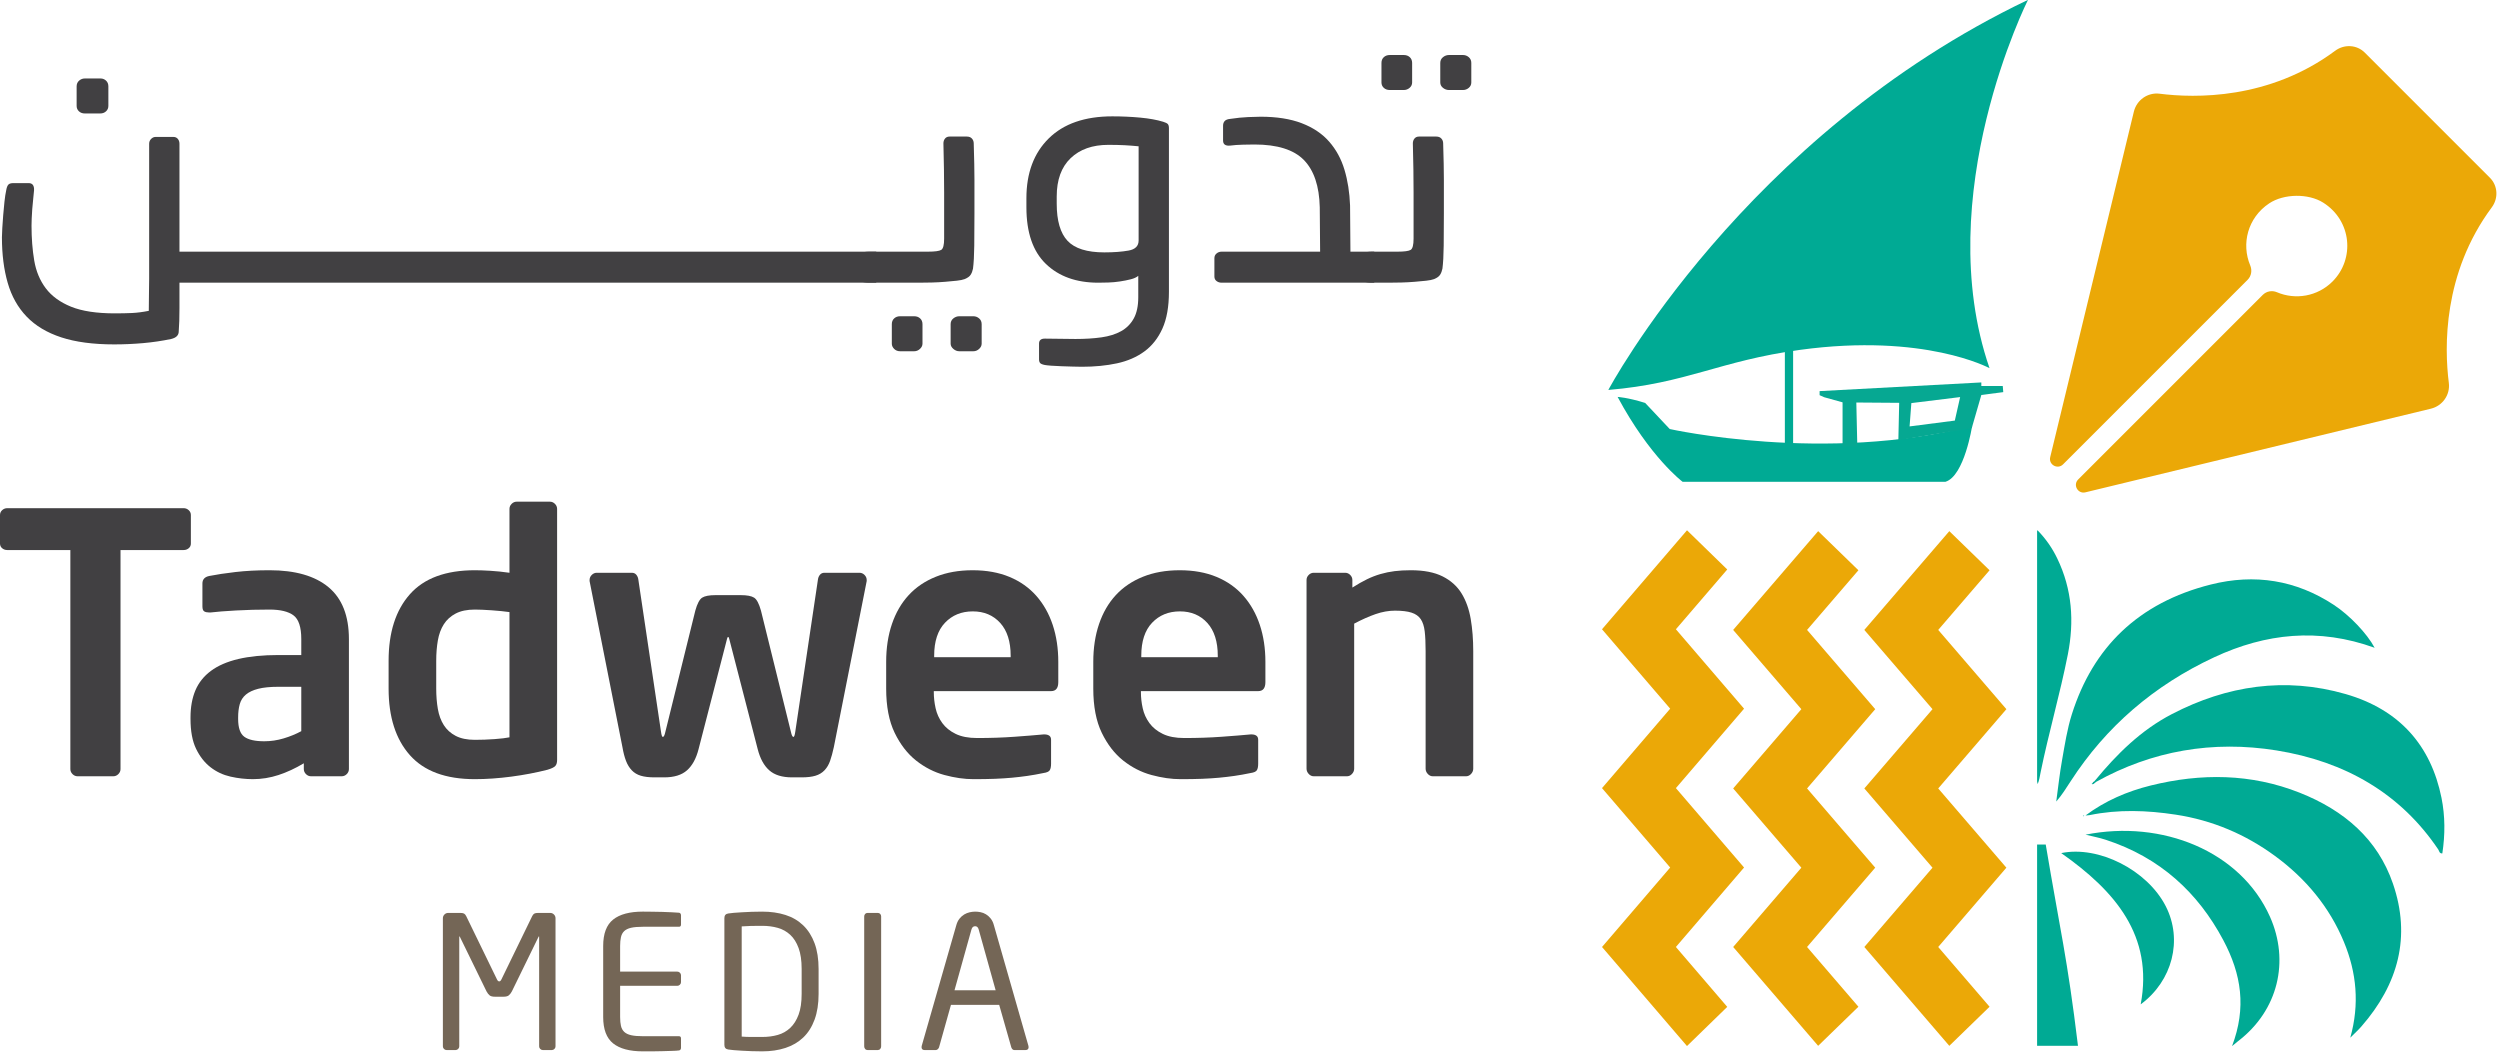
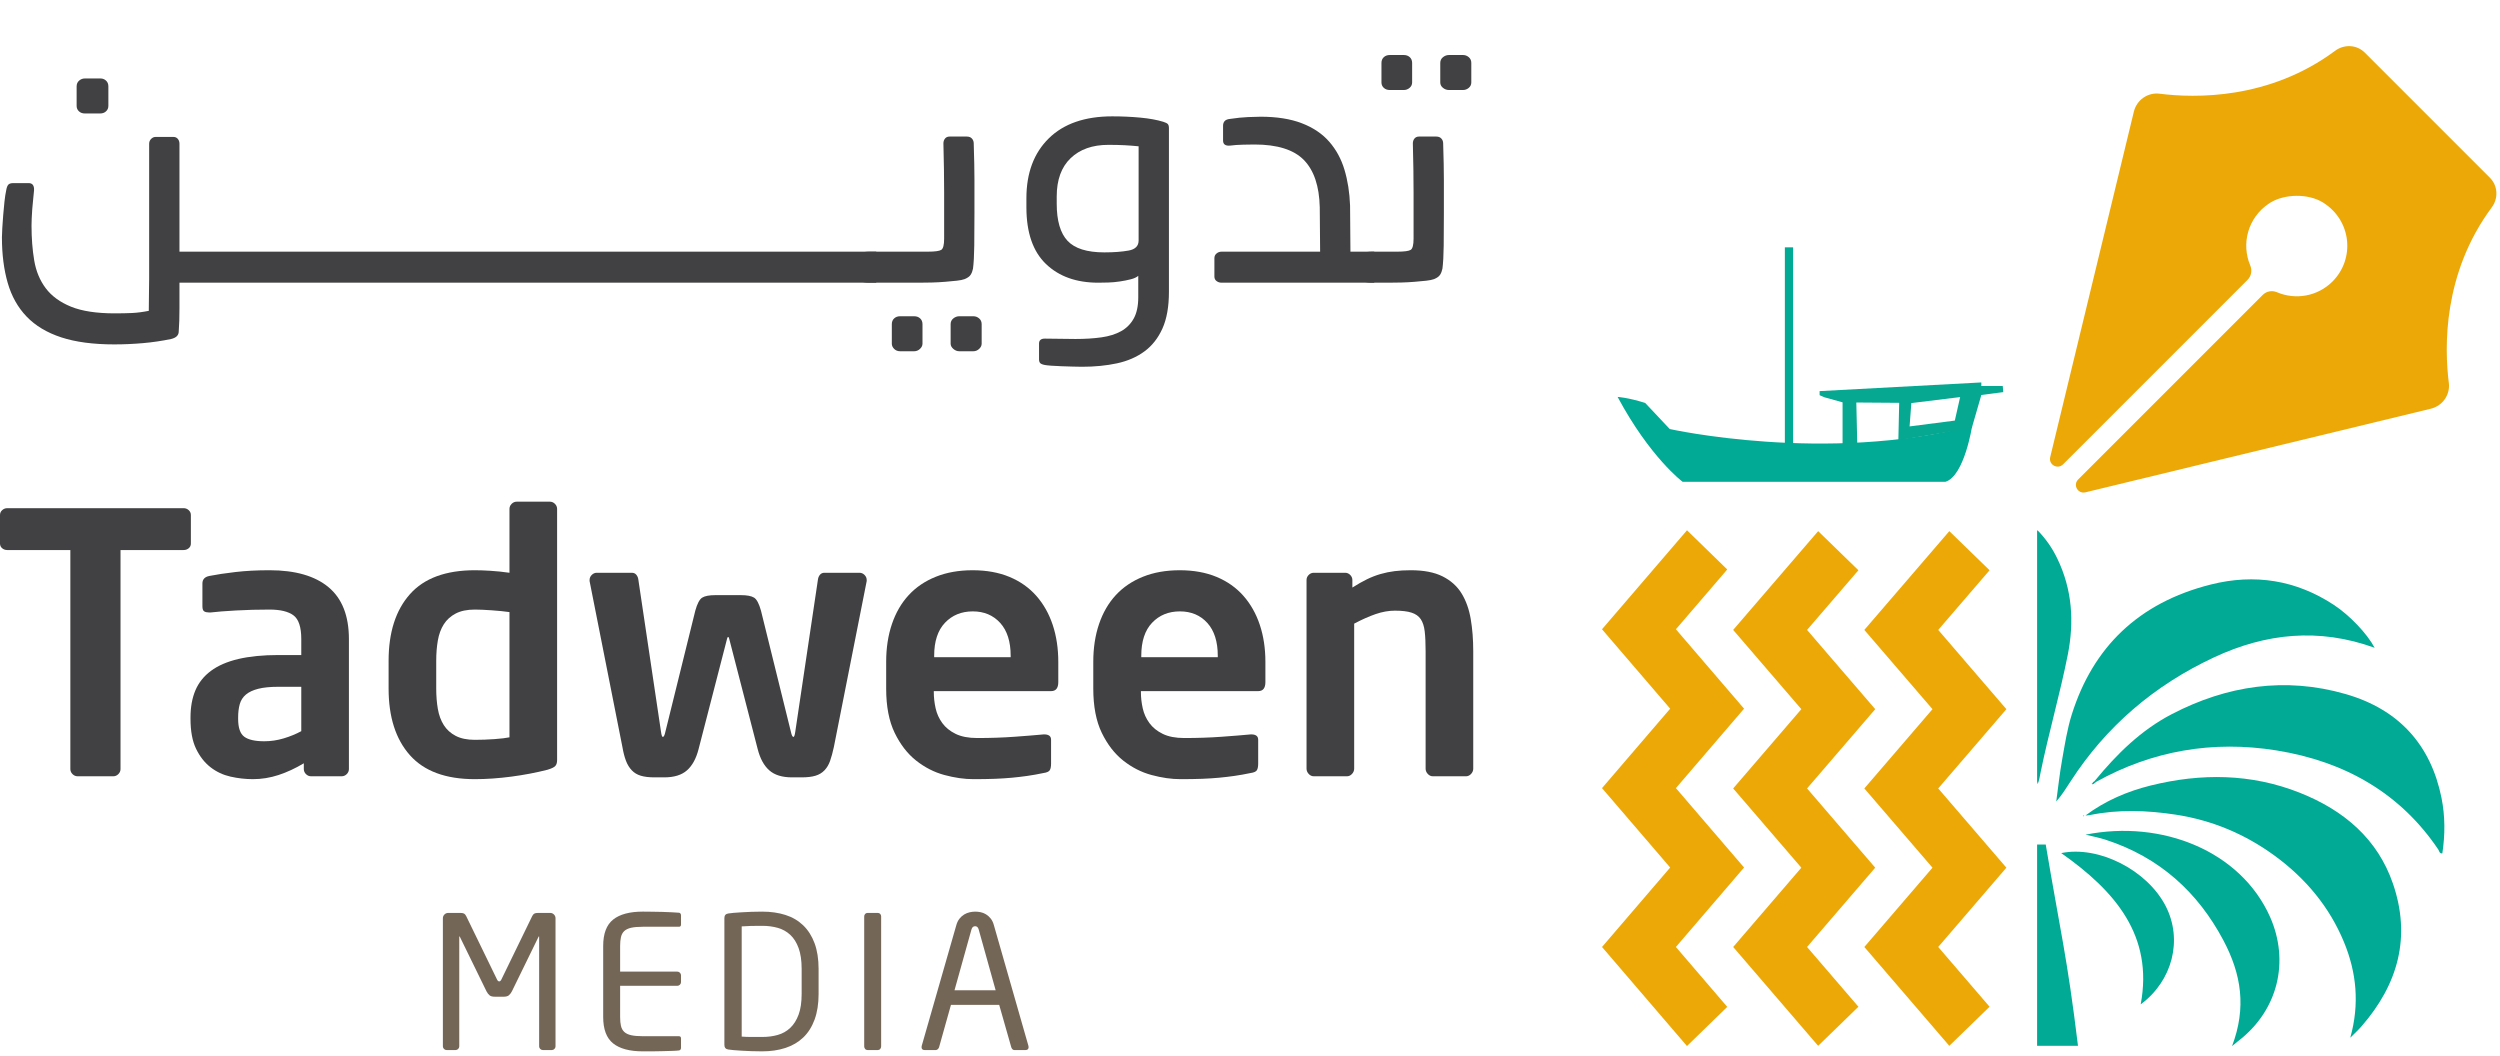
<svg xmlns="http://www.w3.org/2000/svg" width="100%" height="100%" viewBox="0 0 490 207" xml:space="preserve" style="fill-rule:evenodd;clip-rule:evenodd;stroke-linejoin:round;stroke-miterlimit:2;">
  <g transform="matrix(1,0,0,1,-176.297,-194.606)">
    <g transform="matrix(1,0,0,1,213.708,339.825)">
      <path d="M0,-38.684C0,-38.307 -0.141,-38 -0.424,-37.765C-0.707,-37.528 -1.037,-37.411 -1.414,-37.411L-13.79,-37.411L-13.79,5.517C-13.79,5.894 -13.931,6.224 -14.215,6.507C-14.498,6.79 -14.828,6.931 -15.205,6.931L-22.207,6.931C-22.584,6.931 -22.914,6.79 -23.197,6.507C-23.48,6.224 -23.621,5.894 -23.621,5.517L-23.621,-37.411L-35.997,-37.411C-36.375,-37.411 -36.704,-37.528 -36.987,-37.765C-37.27,-38 -37.411,-38.307 -37.411,-38.684L-37.411,-44.271C-37.411,-44.648 -37.27,-44.967 -36.987,-45.225C-36.704,-45.484 -36.375,-45.615 -35.997,-45.615L-1.414,-45.615C-1.037,-45.615 -0.707,-45.484 -0.424,-45.225C-0.141,-44.967 0,-44.648 0,-44.271L0,-38.684Z" style="fill:rgb(65,64,66);fill-rule:nonzero;" />
    </g>
    <g transform="matrix(1,0,0,1,235.348,324.477)">
      <path d="M0,4.74L-4.48,4.74C-6.094,4.74 -7.409,4.87 -8.428,5.129C-9.448,5.389 -10.254,5.764 -10.847,6.26C-11.439,6.756 -11.843,7.38 -12.056,8.134C-12.27,8.889 -12.376,9.761 -12.376,10.751L-12.376,11.034C-12.376,12.779 -11.973,13.946 -11.166,14.534C-10.36,15.124 -9.057,15.418 -7.255,15.418C-5.976,15.418 -4.707,15.231 -3.449,14.853C-2.193,14.476 -1.042,14.004 0,13.439L0,4.74ZM9.336,20.864C9.336,21.241 9.194,21.571 8.911,21.854C8.628,22.137 8.298,22.278 7.921,22.278L1.91,22.278C1.533,22.278 1.203,22.137 0.92,21.854C0.637,21.571 0.496,21.241 0.496,20.864L0.496,19.733C-1.156,20.723 -2.806,21.49 -4.454,22.031C-6.106,22.573 -7.779,22.844 -9.476,22.844C-10.938,22.844 -12.4,22.679 -13.861,22.35C-15.323,22.02 -16.631,21.407 -17.786,20.51C-18.941,19.615 -19.884,18.413 -20.614,16.904C-21.347,15.396 -21.711,13.439 -21.711,11.034L-21.711,10.751C-21.711,8.724 -21.393,6.956 -20.756,5.447C-20.12,3.939 -19.107,2.666 -17.716,1.627C-16.325,0.591 -14.533,-0.187 -12.34,-0.706C-10.148,-1.224 -7.52,-1.484 -4.454,-1.484L0,-1.484L0,-4.621C0,-6.949 -0.507,-8.494 -1.52,-9.255C-2.534,-10.014 -4.101,-10.395 -6.223,-10.395C-8.486,-10.395 -10.678,-10.336 -12.8,-10.218C-14.921,-10.1 -16.573,-9.971 -17.75,-9.83L-18.104,-9.83C-18.483,-9.83 -18.788,-9.9 -19.024,-10.041C-19.26,-10.183 -19.377,-10.511 -19.377,-11.026L-19.377,-15.511C-19.377,-16.305 -18.93,-16.795 -18.033,-16.981C-16.618,-17.263 -14.911,-17.519 -12.906,-17.753C-10.903,-17.987 -8.676,-18.104 -6.223,-18.104C-1.179,-18.104 2.676,-16.995 5.34,-14.78C8.003,-12.563 9.336,-9.168 9.336,-4.596L9.336,20.864Z" style="fill:rgb(65,64,66);fill-rule:nonzero;" />
    </g>
    <g transform="matrix(1,0,0,1,276.154,325.682)">
      <path d="M0,-11.107C-0.99,-11.247 -2.157,-11.364 -3.5,-11.459C-4.844,-11.552 -5.94,-11.6 -6.789,-11.6C-8.298,-11.6 -9.547,-11.341 -10.537,-10.827C-11.527,-10.309 -12.306,-9.606 -12.871,-8.715C-13.437,-7.825 -13.826,-6.77 -14.038,-5.551C-14.25,-4.331 -14.357,-2.995 -14.357,-1.542L-14.357,3.873C-14.357,5.327 -14.25,6.663 -14.038,7.881C-13.826,9.102 -13.437,10.157 -12.871,11.048C-12.306,11.938 -11.527,12.643 -10.537,13.158C-9.547,13.674 -8.298,13.931 -6.789,13.931C-5.516,13.931 -4.233,13.885 -2.934,13.791C-1.639,13.697 -0.66,13.579 0,13.438L0,-11.107ZM9.336,17.891C9.336,18.411 9.217,18.799 8.981,19.058C8.746,19.318 8.227,19.565 7.426,19.801C5.209,20.367 2.853,20.815 0.354,21.145C-2.146,21.474 -4.526,21.639 -6.789,21.639C-12.494,21.639 -16.737,20.072 -19.518,16.937C-22.301,13.801 -23.691,9.452 -23.691,3.888L-23.691,-1.557C-23.691,-7.12 -22.301,-11.469 -19.518,-14.606C-16.737,-17.74 -12.494,-19.309 -6.789,-19.309C-5.94,-19.309 -4.927,-19.273 -3.749,-19.202C-2.57,-19.131 -1.32,-19.002 0,-18.813L0,-31.331C0,-31.707 0.141,-32.038 0.424,-32.321C0.707,-32.604 1.037,-32.746 1.414,-32.746L7.921,-32.746C8.298,-32.746 8.628,-32.604 8.911,-32.321C9.194,-32.038 9.336,-31.707 9.336,-31.331L9.336,17.891Z" style="fill:rgb(65,64,66);fill-rule:nonzero;" />
    </g>
    <g transform="matrix(1,0,0,1,346.169,345.343)">
      <path d="M0,-36.848L-6.436,-4.316C-6.673,-3.23 -6.92,-2.323 -7.178,-1.593C-7.438,-0.861 -7.804,-0.249 -8.274,0.246C-8.747,0.741 -9.336,1.094 -10.043,1.307C-10.75,1.519 -11.646,1.626 -12.73,1.626L-14.64,1.626C-16.573,1.626 -18.058,1.166 -19.095,0.246C-20.133,-0.673 -20.887,-2.053 -21.358,-3.891L-26.945,-25.532C-26.992,-25.767 -27.063,-25.885 -27.157,-25.885C-27.252,-25.885 -27.322,-25.767 -27.37,-25.532L-32.957,-3.891C-33.428,-2.053 -34.182,-0.673 -35.22,0.246C-36.257,1.166 -37.742,1.626 -39.675,1.626L-41.584,1.626C-42.669,1.626 -43.565,1.519 -44.272,1.307C-44.979,1.094 -45.569,0.741 -46.039,0.246C-46.512,-0.249 -46.888,-0.861 -47.171,-1.593C-47.454,-2.323 -47.691,-3.23 -47.878,-4.316L-54.314,-36.848L-54.314,-37.06C-54.314,-37.437 -54.172,-37.767 -53.889,-38.05C-53.607,-38.332 -53.278,-38.474 -52.899,-38.474L-46.039,-38.474C-45.662,-38.474 -45.368,-38.344 -45.155,-38.085C-44.944,-37.825 -44.814,-37.531 -44.767,-37.201L-40.311,-7.286C-40.218,-6.626 -40.099,-6.296 -39.958,-6.296C-39.769,-6.296 -39.604,-6.626 -39.462,-7.286L-33.592,-31.048C-33.215,-32.415 -32.768,-33.264 -32.25,-33.594C-31.731,-33.924 -30.859,-34.09 -29.632,-34.09L-24.682,-34.09C-23.457,-34.09 -22.584,-33.924 -22.065,-33.594C-21.547,-33.264 -21.1,-32.415 -20.721,-31.048L-14.851,-7.286C-14.71,-6.626 -14.545,-6.296 -14.357,-6.296C-14.215,-6.296 -14.098,-6.626 -14.003,-7.286L-9.547,-37.201C-9.501,-37.531 -9.371,-37.825 -9.158,-38.085C-8.947,-38.344 -8.653,-38.474 -8.274,-38.474L-1.414,-38.474C-1.037,-38.474 -0.707,-38.332 -0.424,-38.05C-0.141,-37.767 0,-37.437 0,-37.06L0,-36.848Z" style="fill:rgb(65,64,66);fill-rule:nonzero;" />
    </g>
    <g transform="matrix(1,0,0,1,374.387,330.561)">
      <path d="M0,-7.426C0,-10.207 -0.684,-12.352 -2.051,-13.862C-3.42,-15.37 -5.21,-16.124 -7.426,-16.124C-9.643,-16.124 -11.457,-15.382 -12.871,-13.897C-14.286,-12.412 -14.993,-10.255 -14.993,-7.426L-14.993,-7.143L0,-7.143L0,-7.426ZM9.334,-2.263C9.334,-1.085 8.864,-0.495 7.925,-0.495L-15.064,-0.495L-15.064,-0.283C-15.064,0.755 -14.947,1.804 -14.71,2.864C-14.475,3.925 -14.038,4.892 -13.403,5.764C-12.766,6.637 -11.894,7.344 -10.786,7.885C-9.678,8.428 -8.274,8.698 -6.577,8.698C-3.986,8.698 -1.546,8.617 0.743,8.451C3.029,8.287 4.926,8.132 6.436,7.991L6.647,7.991C7.024,7.991 7.33,8.074 7.567,8.239C7.803,8.405 7.92,8.675 7.92,9.052L7.92,13.719C7.92,14.285 7.837,14.709 7.673,14.992C7.507,15.275 7.094,15.465 6.436,15.558C5.304,15.795 4.243,15.982 3.253,16.124C2.263,16.266 1.26,16.382 0.247,16.478C-0.767,16.572 -1.874,16.642 -3.077,16.691C-4.279,16.737 -5.683,16.761 -7.284,16.761C-9.077,16.761 -10.974,16.489 -12.978,15.948C-14.983,15.406 -16.833,14.462 -18.53,13.119C-20.227,11.775 -21.63,9.961 -22.737,7.674C-23.845,5.387 -24.4,2.5 -24.4,-0.99L-24.4,-6.223C-24.4,-8.957 -24.024,-11.433 -23.269,-13.649C-22.518,-15.865 -21.423,-17.752 -19.989,-19.307C-18.554,-20.863 -16.778,-22.066 -14.66,-22.914C-12.544,-23.763 -10.145,-24.187 -7.461,-24.187C-4.733,-24.187 -2.321,-23.75 -0.228,-22.879C1.865,-22.006 3.617,-20.767 5.03,-19.166C6.441,-17.562 7.511,-15.665 8.241,-13.473C8.97,-11.28 9.334,-8.863 9.334,-6.223L9.334,-2.263Z" style="fill:rgb(65,64,66);fill-rule:nonzero;" />
    </g>
    <g transform="matrix(1,0,0,1,414.981,330.561)">
      <path d="M0,-7.426C0,-10.207 -0.684,-12.352 -2.051,-13.862C-3.42,-15.37 -5.21,-16.124 -7.426,-16.124C-9.643,-16.124 -11.457,-15.382 -12.871,-13.897C-14.286,-12.412 -14.993,-10.255 -14.993,-7.426L-14.993,-7.143L0,-7.143L0,-7.426ZM9.334,-2.263C9.334,-1.085 8.864,-0.495 7.925,-0.495L-15.064,-0.495L-15.064,-0.283C-15.064,0.755 -14.947,1.804 -14.71,2.864C-14.475,3.925 -14.038,4.892 -13.403,5.764C-12.766,6.637 -11.894,7.344 -10.786,7.885C-9.678,8.428 -8.274,8.698 -6.577,8.698C-3.986,8.698 -1.546,8.617 0.743,8.451C3.029,8.287 4.926,8.132 6.436,7.991L6.647,7.991C7.024,7.991 7.33,8.074 7.567,8.239C7.803,8.405 7.92,8.675 7.92,9.052L7.92,13.719C7.92,14.285 7.837,14.709 7.673,14.992C7.507,15.275 7.094,15.465 6.436,15.558C5.304,15.795 4.243,15.982 3.253,16.124C2.263,16.266 1.26,16.382 0.247,16.478C-0.767,16.572 -1.874,16.642 -3.077,16.691C-4.279,16.737 -5.683,16.761 -7.284,16.761C-9.077,16.761 -10.974,16.489 -12.978,15.948C-14.983,15.406 -16.833,14.462 -18.53,13.119C-20.227,11.775 -21.63,9.961 -22.737,7.674C-23.845,5.387 -24.4,2.5 -24.4,-0.99L-24.4,-6.223C-24.4,-8.957 -24.024,-11.433 -23.269,-13.649C-22.518,-15.865 -21.423,-17.752 -19.989,-19.307C-18.554,-20.863 -16.778,-22.066 -14.66,-22.914C-12.544,-23.763 -10.145,-24.187 -7.461,-24.187C-4.733,-24.187 -2.321,-23.75 -0.228,-22.879C1.865,-22.006 3.617,-20.767 5.03,-19.166C6.441,-17.562 7.511,-15.665 8.241,-13.473C8.97,-11.28 9.334,-8.863 9.334,-6.223L9.334,-2.263Z" style="fill:rgb(65,64,66);fill-rule:nonzero;" />
    </g>
    <g transform="matrix(1,0,0,1,465.052,307.859)">
      <path d="M0,37.411C0,37.789 -0.141,38.131 -0.424,38.437C-0.707,38.744 -1.037,38.897 -1.414,38.897L-7.92,38.897C-8.298,38.897 -8.627,38.744 -8.91,38.437C-9.193,38.131 -9.334,37.789 -9.334,37.411L-9.334,14.357C-9.334,12.8 -9.394,11.517 -9.511,10.501C-9.63,9.488 -9.89,8.687 -10.29,8.097C-10.69,7.508 -11.291,7.084 -12.093,6.824C-12.896,6.566 -13.979,6.436 -15.346,6.436C-16.573,6.436 -17.833,6.66 -19.13,7.107C-20.427,7.556 -21.83,8.18 -23.337,8.981L-23.337,37.411C-23.337,37.789 -23.478,38.131 -23.761,38.437C-24.044,38.744 -24.375,38.897 -24.753,38.897L-31.258,38.897C-31.637,38.897 -31.965,38.744 -32.248,38.437C-32.531,38.131 -32.673,37.789 -32.673,37.411L-32.673,0.424C-32.673,0.047 -32.531,-0.283 -32.248,-0.566C-31.965,-0.849 -31.637,-0.99 -31.258,-0.99L-25.105,-0.99C-24.728,-0.99 -24.398,-0.849 -24.115,-0.566C-23.833,-0.283 -23.691,0.047 -23.691,0.424L-23.691,1.91C-22.654,1.25 -21.7,0.707 -20.827,0.283C-19.955,-0.141 -19.071,-0.483 -18.174,-0.743C-17.28,-1.002 -16.36,-1.19 -15.417,-1.309C-14.474,-1.426 -13.413,-1.486 -12.234,-1.486C-9.689,-1.486 -7.614,-1.084 -6.011,-0.283C-4.409,0.52 -3.171,1.627 -2.297,3.041C-1.426,4.456 -0.824,6.13 -0.494,8.063C-0.166,9.996 0,12.093 0,14.357L0,37.411Z" style="fill:rgb(65,64,66);fill-rule:nonzero;" />
    </g>
    <g transform="matrix(1,0,0,1,191.316,260.552)">
      <path d="M0,-49.01C0,-49.481 0.162,-49.859 0.488,-50.142C0.815,-50.424 1.188,-50.566 1.608,-50.566L4.685,-50.566C5.103,-50.566 5.464,-50.424 5.767,-50.142C6.07,-49.859 6.222,-49.481 6.222,-49.01L6.222,-45.191C6.222,-44.767 6.07,-44.413 5.767,-44.13C5.464,-43.847 5.08,-43.706 4.615,-43.706L1.608,-43.706C1.141,-43.706 0.756,-43.847 0.453,-44.13C0.15,-44.413 0,-44.767 0,-45.191L0,-49.01ZM-9.407,-30.057C-8.653,-30.057 -8.299,-29.585 -8.346,-28.642C-8.393,-28.076 -8.451,-27.476 -8.522,-26.839C-8.593,-26.203 -8.653,-25.566 -8.7,-24.929C-8.746,-24.293 -8.782,-23.691 -8.805,-23.126C-8.829,-22.56 -8.84,-22.088 -8.84,-21.711C-8.84,-19.26 -8.664,-16.984 -8.311,-14.887C-7.957,-12.788 -7.203,-10.973 -6.047,-9.441C-4.892,-7.91 -3.243,-6.707 -1.097,-5.834C1.048,-4.963 3.912,-4.526 7.496,-4.526C8.721,-4.526 9.84,-4.551 10.855,-4.596C11.868,-4.644 12.964,-4.786 14.144,-5.021C14.144,-6.294 14.154,-7.438 14.18,-8.451C14.203,-9.466 14.215,-10.42 14.215,-11.315L14.215,-37.765C14.215,-38.142 14.344,-38.46 14.603,-38.72C14.861,-38.979 15.156,-39.109 15.487,-39.109L18.952,-39.109C19.329,-39.109 19.624,-38.979 19.837,-38.72C20.049,-38.46 20.156,-38.142 20.156,-37.765L20.156,-16.619L156.728,-16.619L156.728,-10.537L20.156,-10.537L20.156,-5.552C20.156,-4.679 20.143,-3.843 20.12,-3.041C20.095,-2.239 20.06,-1.556 20.013,-0.99C20.013,-0.237 19.519,0.258 18.528,0.495C16.737,0.872 14.897,1.142 13.012,1.308C11.126,1.473 9.24,1.556 7.354,1.556C3.253,1.556 -0.201,1.096 -3.007,0.177C-5.812,-0.743 -8.074,-2.099 -9.796,-3.889C-11.517,-5.682 -12.755,-7.885 -13.508,-10.502C-14.264,-13.119 -14.641,-16.1 -14.641,-19.448C-14.641,-19.873 -14.617,-20.474 -14.569,-21.252C-14.523,-22.03 -14.463,-22.866 -14.392,-23.763C-14.322,-24.657 -14.24,-25.541 -14.144,-26.415C-14.051,-27.286 -13.933,-28.052 -13.791,-28.712C-13.697,-29.231 -13.556,-29.585 -13.367,-29.773C-13.179,-29.962 -12.849,-30.057 -12.376,-30.057L-9.407,-30.057Z" style="fill:rgb(65,64,66);fill-rule:nonzero;" />
    </g>
    <g transform="matrix(1,0,0,1,362.621,226.676)">
      <path d="M0,31.471C0,30.999 0.177,30.622 0.53,30.34C0.884,30.057 1.273,29.915 1.698,29.915L4.455,29.915C4.88,29.915 5.257,30.057 5.587,30.34C5.916,30.622 6.082,30.999 6.082,31.471L6.082,35.29C6.082,35.666 5.916,36.008 5.587,36.315C5.257,36.622 4.88,36.775 4.455,36.775L1.698,36.775C1.273,36.775 0.884,36.622 0.53,36.315C0.177,36.008 0,35.666 0,35.29L0,31.471ZM-11.527,31.471C-11.527,30.999 -11.375,30.622 -11.067,30.34C-10.762,30.057 -10.373,29.915 -9.901,29.915L-7.143,29.915C-6.672,29.915 -6.283,30.057 -5.976,30.34C-5.669,30.622 -5.516,30.999 -5.516,31.471L-5.516,35.29C-5.516,35.666 -5.682,36.008 -6.011,36.315C-6.342,36.622 -6.719,36.775 -7.143,36.775L-9.901,36.775C-10.373,36.775 -10.762,36.622 -11.067,36.315C-11.375,36.008 -11.527,35.666 -11.527,35.29L-11.527,31.471ZM-15.912,23.338C-16.573,23.338 -17.137,23.256 -17.61,23.091C-18.081,22.926 -18.317,22.679 -18.317,22.348L-18.317,18.176C-18.317,17.892 -18.081,17.67 -17.61,17.503C-17.137,17.338 -16.573,17.256 -15.912,17.256L-4.455,17.256C-3.089,17.256 -2.216,17.139 -1.838,16.903C-1.461,16.667 -1.273,15.937 -1.273,14.71L-1.273,5.658C-1.273,4.197 -1.285,2.688 -1.309,1.131C-1.332,-0.425 -1.368,-2.122 -1.414,-3.961C-1.414,-4.337 -1.309,-4.656 -1.096,-4.915C-0.884,-5.174 -0.59,-5.304 -0.212,-5.304L3.182,-5.304C3.606,-5.304 3.937,-5.174 4.173,-4.915C4.407,-4.656 4.527,-4.337 4.527,-3.961C4.572,-2.357 4.609,-1.014 4.632,0.071C4.656,1.156 4.667,2.181 4.667,3.147L4.667,9.759C4.667,12.023 4.656,14.121 4.632,16.054C4.609,17.988 4.527,19.496 4.385,20.579C4.29,21.051 4.138,21.453 3.925,21.782C3.713,22.112 3.324,22.395 2.759,22.631C2.38,22.772 1.862,22.878 1.202,22.949C0.541,23.02 -0.212,23.091 -1.061,23.161C-1.909,23.232 -2.782,23.279 -3.677,23.303C-4.573,23.327 -5.422,23.338 -6.223,23.338L-15.912,23.338Z" style="fill:rgb(65,64,66);fill-rule:nonzero;" />
    </g>
    <g transform="matrix(1,0,0,1,399.467,260.622)">
      <path d="M0,-37.341C-0.944,-37.435 -1.863,-37.506 -2.758,-37.553C-3.653,-37.6 -4.714,-37.624 -5.94,-37.624C-9.052,-37.624 -11.517,-36.751 -13.331,-35.007C-15.147,-33.262 -16.053,-30.764 -16.053,-27.511L-16.053,-26.097C-16.053,-22.748 -15.346,-20.321 -13.931,-18.812C-12.517,-17.303 -10.113,-16.549 -6.719,-16.549C-4.879,-16.549 -3.3,-16.666 -1.98,-16.903C-0.66,-17.138 0,-17.798 0,-18.883L0,-37.341ZM-19.519,1.331C-19.519,0.68 -19.142,0.353 -18.388,0.353C-17.587,0.353 -16.573,0.364 -15.346,0.389C-14.121,0.412 -13.13,0.424 -12.376,0.424C-10.491,0.424 -8.793,0.317 -7.284,0.104C-5.775,-0.11 -4.49,-0.513 -3.43,-1.105C-2.369,-1.699 -1.544,-2.528 -0.954,-3.595C-0.365,-4.663 -0.07,-6.049 -0.07,-7.755L-0.07,-11.952C-0.401,-11.669 -0.883,-11.445 -1.52,-11.28C-2.157,-11.114 -2.864,-10.973 -3.642,-10.856C-4.419,-10.737 -5.187,-10.667 -5.94,-10.644C-6.695,-10.619 -7.354,-10.608 -7.92,-10.608C-12.211,-10.608 -15.629,-11.834 -18.175,-14.286C-20.72,-16.737 -21.994,-20.439 -21.994,-25.39L-21.994,-27.158C-21.994,-32.108 -20.533,-36.021 -17.609,-38.897C-14.686,-41.772 -10.537,-43.211 -5.163,-43.211C-3.277,-43.211 -1.45,-43.128 0.318,-42.964C2.086,-42.798 3.583,-42.527 4.81,-42.15C5.281,-42.009 5.587,-41.855 5.729,-41.69C5.871,-41.525 5.941,-41.254 5.941,-40.877L5.941,-8.84C5.941,-5.918 5.517,-3.513 4.668,-1.627C3.819,0.259 2.64,1.756 1.132,2.864C-0.377,3.972 -2.169,4.749 -4.243,5.198C-6.318,5.645 -8.604,5.87 -11.103,5.87C-11.575,5.87 -12.176,5.858 -12.906,5.835C-13.638,5.811 -14.368,5.788 -15.099,5.766C-15.83,5.742 -16.502,5.706 -17.114,5.661C-17.727,5.614 -18.151,5.567 -18.388,5.521C-18.858,5.428 -19.165,5.299 -19.306,5.137C-19.448,4.973 -19.519,4.729 -19.519,4.403L-19.519,1.331Z" style="fill:rgb(65,64,66);fill-rule:nonzero;" />
    </g>
    <g transform="matrix(1,0,0,1,414.319,222.291)">
      <path d="M0,22.914C0,22.537 0.142,22.231 0.425,21.995C0.707,21.759 1.037,21.641 1.414,21.641L20.722,21.641L20.651,12.942C20.556,8.794 19.519,5.705 17.54,3.677C15.559,1.651 12.329,0.637 7.851,0.637C7.331,0.637 6.589,0.649 5.623,0.672C4.656,0.696 3.819,0.755 3.112,0.849C2.169,0.944 1.698,0.613 1.698,-0.141L1.698,-3.041C1.698,-3.418 1.803,-3.724 2.016,-3.96C2.228,-4.196 2.592,-4.337 3.112,-4.385C4.337,-4.573 5.504,-4.691 6.613,-4.738C7.721,-4.785 8.534,-4.809 9.053,-4.809C12.21,-4.809 14.898,-4.385 17.115,-3.536C19.331,-2.687 21.122,-1.485 22.49,0.071C23.857,1.627 24.859,3.466 25.495,5.587C26.132,7.709 26.497,10.042 26.591,12.588L26.662,21.641L31.331,21.641L31.331,27.723L1.414,27.723C1.037,27.723 0.707,27.616 0.425,27.404C0.142,27.192 0,26.898 0,26.52L0,22.914Z" style="fill:rgb(65,64,66);fill-rule:nonzero;" />
    </g>
    <g transform="matrix(1,0,0,1,458.59,248.458)">
      <path d="M0,-41.513C0,-41.984 0.178,-42.361 0.531,-42.645C0.885,-42.927 1.274,-43.069 1.698,-43.069L4.456,-43.069C4.88,-43.069 5.257,-42.927 5.587,-42.645C5.918,-42.361 6.083,-41.984 6.083,-41.513L6.083,-37.694C6.083,-37.27 5.918,-36.916 5.587,-36.633C5.257,-36.351 4.88,-36.209 4.456,-36.209L1.698,-36.209C1.274,-36.209 0.885,-36.351 0.531,-36.633C0.178,-36.916 0,-37.27 0,-37.694L0,-41.513ZM-11.526,-41.513C-11.526,-41.984 -11.374,-42.361 -11.067,-42.645C-10.761,-42.927 -10.372,-43.069 -9.901,-43.069L-7.142,-43.069C-6.672,-43.069 -6.283,-42.927 -5.975,-42.645C-5.669,-42.361 -5.515,-41.984 -5.515,-41.513L-5.515,-37.694C-5.515,-37.27 -5.681,-36.916 -6.011,-36.633C-6.341,-36.351 -6.719,-36.209 -7.142,-36.209L-9.901,-36.209C-10.372,-36.209 -10.761,-36.351 -11.067,-36.633C-11.374,-36.916 -11.526,-37.27 -11.526,-37.694L-11.526,-41.513ZM-15.77,-3.606C-15.77,-3.889 -15.533,-4.112 -15.063,-4.278C-14.592,-4.443 -14.025,-4.525 -13.366,-4.525L-8.415,-4.525C-7.049,-4.525 -6.176,-4.642 -5.798,-4.879C-5.421,-5.114 -5.233,-5.845 -5.233,-7.072L-5.233,-16.124C-5.233,-17.585 -5.246,-19.094 -5.268,-20.65C-5.292,-22.206 -5.328,-23.903 -5.374,-25.742C-5.374,-26.119 -5.268,-26.437 -5.056,-26.697C-4.843,-26.955 -4.55,-27.086 -4.172,-27.086L-0.778,-27.086C-0.354,-27.086 -0.023,-26.955 0.213,-26.697C0.448,-26.437 0.567,-26.119 0.567,-25.742C0.613,-24.139 0.649,-22.795 0.672,-21.711C0.695,-20.626 0.707,-19.601 0.707,-18.634L0.707,-12.022C0.707,-9.759 0.695,-7.661 0.672,-5.728C0.649,-3.794 0.567,-2.285 0.425,-1.202C0.33,-0.73 0.178,-0.329 -0.035,-0C-0.246,0.331 -0.636,0.614 -1.201,0.849C-1.579,0.991 -2.098,1.096 -2.758,1.168C-3.419,1.238 -4.172,1.309 -5.021,1.38C-5.869,1.45 -6.742,1.498 -7.637,1.521C-8.533,1.546 -9.382,1.556 -10.183,1.556L-13.366,1.556C-14.025,1.556 -14.592,1.474 -15.063,1.309C-15.533,1.144 -15.77,0.897 -15.77,0.566L-15.77,-3.606Z" style="fill:rgb(65,64,66);fill-rule:nonzero;" />
    </g>
    <g transform="matrix(1,0,0,1,285.179,374.261)">
      <path d="M0,25.433C0,25.626 -0.072,25.795 -0.217,25.939C-0.361,26.084 -0.53,26.156 -0.722,26.156L-2.489,26.156C-2.683,26.156 -2.851,26.084 -2.995,25.939C-3.14,25.795 -3.211,25.626 -3.211,25.433L-3.211,3.979C-3.211,3.907 -3.224,3.87 -3.248,3.87C-3.272,3.87 -3.297,3.895 -3.321,3.943L-8.552,14.652C-8.746,15.013 -8.954,15.279 -9.174,15.448C-9.393,15.617 -9.735,15.701 -10.198,15.701L-11.88,15.701C-12.344,15.701 -12.685,15.617 -12.905,15.448C-13.124,15.279 -13.331,15.013 -13.526,14.652L-18.757,3.943C-18.781,3.895 -18.806,3.87 -18.829,3.87C-18.854,3.87 -18.867,3.907 -18.867,3.979L-18.867,25.433C-18.867,25.626 -18.939,25.795 -19.083,25.939C-19.227,26.084 -19.395,26.156 -19.588,26.156L-21.356,26.156C-21.548,26.156 -21.717,26.084 -21.861,25.939C-22.006,25.795 -22.077,25.626 -22.077,25.433L-22.077,0.326C-22.077,0.036 -21.975,-0.211 -21.77,-0.417C-21.566,-0.621 -21.32,-0.723 -21.03,-0.723L-18.684,-0.723C-18.343,-0.723 -18.092,-0.681 -17.934,-0.597C-17.776,-0.512 -17.635,-0.349 -17.513,-0.109L-11.478,12.3C-11.356,12.566 -11.21,12.699 -11.039,12.699C-10.868,12.699 -10.722,12.566 -10.599,12.3L-4.564,-0.109C-4.442,-0.349 -4.302,-0.512 -4.144,-0.597C-3.985,-0.681 -3.735,-0.723 -3.394,-0.723L-1.047,-0.723C-0.758,-0.723 -0.512,-0.621 -0.307,-0.417C-0.103,-0.211 0,0.036 0,0.326L0,25.433Z" style="fill:rgb(116,102,86);fill-rule:nonzero;" />
    </g>
    <g transform="matrix(1,0,0,1,309.774,373.972)">
      <path d="M0,26.011C0,26.132 -0.031,26.241 -0.091,26.337C-0.152,26.433 -0.244,26.494 -0.365,26.517C-0.706,26.565 -1.168,26.596 -1.752,26.608C-2.336,26.62 -2.962,26.638 -3.631,26.663C-4.3,26.686 -4.976,26.699 -5.656,26.699L-7.481,26.699C-10.06,26.699 -12,26.18 -13.301,25.143C-14.602,24.106 -15.253,22.381 -15.253,19.969L-15.253,6.041C-15.253,3.63 -14.602,1.905 -13.301,0.868C-12,-0.169 -10.06,-0.688 -7.481,-0.688C-6.946,-0.688 -6.344,-0.682 -5.674,-0.67C-5.005,-0.657 -4.342,-0.645 -3.686,-0.634C-3.029,-0.622 -2.408,-0.598 -1.824,-0.561C-1.241,-0.525 -0.755,-0.495 -0.365,-0.47C-0.244,-0.447 -0.152,-0.386 -0.091,-0.29C-0.031,-0.194 0,-0.085 0,0.036L0,1.845C0,2.134 -0.134,2.279 -0.402,2.279L-7.444,2.279C-8.418,2.279 -9.196,2.345 -9.78,2.477C-10.364,2.611 -10.814,2.828 -11.13,3.129C-11.446,3.43 -11.659,3.822 -11.768,4.305C-11.878,4.788 -11.933,5.367 -11.933,6.041L-11.933,11.07L-0.73,11.07C-0.535,11.07 -0.365,11.142 -0.219,11.284C-0.073,11.427 0,11.593 0,11.784L0,13.141C0,13.332 -0.073,13.499 -0.219,13.641C-0.365,13.785 -0.535,13.856 -0.73,13.856L-11.933,13.856L-11.933,19.956C-11.933,20.658 -11.878,21.245 -11.768,21.716C-11.659,22.19 -11.446,22.577 -11.13,22.879C-10.814,23.181 -10.364,23.399 -9.78,23.533C-9.196,23.666 -8.418,23.732 -7.444,23.732L-0.402,23.732C-0.134,23.732 0,23.876 0,24.166L0,26.011Z" style="fill:rgb(116,102,86);fill-rule:nonzero;" />
    </g>
    <g transform="matrix(1,0,0,1,333.42,389.442)">
      <path d="M0,-4.928C0,-6.57 -0.2,-7.935 -0.6,-9.023C-1,-10.11 -1.546,-10.974 -2.238,-11.614C-2.928,-12.254 -3.741,-12.708 -4.675,-12.973C-5.609,-13.238 -6.621,-13.372 -7.712,-13.372C-8.562,-13.372 -9.295,-13.365 -9.913,-13.354C-10.532,-13.341 -11.144,-13.311 -11.75,-13.263L-11.75,8.335C-11.169,8.384 -10.562,8.407 -9.931,8.407L-7.712,8.407C-6.621,8.407 -5.609,8.275 -4.675,8.009C-3.741,7.743 -2.928,7.284 -2.238,6.632C-1.546,5.98 -1,5.116 -0.6,4.041C-0.2,2.965 0,1.607 0,-0.037L0,-4.928ZM3.321,-0.022C3.321,1.908 3.059,3.584 2.536,5.007C2.013,6.43 1.271,7.6 0.31,8.516C-0.652,9.433 -1.813,10.114 -3.175,10.56C-4.538,11.005 -6.058,11.229 -7.737,11.229C-8.442,11.229 -9.129,11.217 -9.798,11.193C-10.467,11.169 -11.099,11.139 -11.696,11.103C-12.292,11.067 -12.821,11.03 -13.283,10.994C-13.745,10.958 -14.11,10.916 -14.378,10.868C-14.888,10.795 -15.144,10.494 -15.144,9.963L-15.144,-14.891C-15.144,-15.421 -14.888,-15.723 -14.378,-15.795C-14.11,-15.843 -13.745,-15.886 -13.283,-15.922C-12.821,-15.959 -12.292,-15.994 -11.696,-16.03C-11.099,-16.067 -10.467,-16.097 -9.798,-16.121C-9.129,-16.145 -8.442,-16.157 -7.737,-16.157C-6.058,-16.157 -4.538,-15.94 -3.175,-15.506C-1.813,-15.072 -0.652,-14.39 0.31,-13.462C1.271,-12.533 2.013,-11.364 2.536,-9.953C3.059,-8.542 3.321,-6.859 3.321,-4.906L3.321,-0.022Z" style="fill:rgb(116,102,86);fill-rule:nonzero;" />
    </g>
    <g transform="matrix(1,0,0,1,349.001,374.261)">
      <path d="M0,25.433C0,25.626 -0.061,25.795 -0.182,25.939C-0.304,26.084 -0.462,26.156 -0.656,26.156L-2.664,26.156C-2.858,26.156 -3.016,26.084 -3.138,25.939C-3.26,25.795 -3.32,25.626 -3.32,25.433L-3.32,-0.036C-3.32,-0.229 -3.26,-0.392 -3.138,-0.525C-3.016,-0.657 -2.858,-0.723 -2.664,-0.723L-0.656,-0.723C-0.462,-0.723 -0.304,-0.657 -0.182,-0.525C-0.061,-0.392 0,-0.229 0,-0.036L0,25.433Z" style="fill:rgb(116,102,86);fill-rule:nonzero;" />
    </g>
    <g transform="matrix(1,0,0,1,368.123,396.909)">
      <path d="M0,-20.115C-0.122,-20.549 -0.352,-20.766 -0.694,-20.766C-1.058,-20.766 -1.301,-20.549 -1.423,-20.115L-4.743,-8.213L3.321,-8.213L0,-20.115ZM9.78,2.93C9.78,3.317 9.572,3.509 9.159,3.509L7.007,3.509C6.836,3.509 6.702,3.455 6.605,3.346C6.508,3.237 6.434,3.111 6.386,2.966L4.015,-5.355L-5.437,-5.355L-7.773,2.966C-7.821,3.111 -7.906,3.237 -8.028,3.346C-8.15,3.455 -8.283,3.509 -8.429,3.509L-10.582,3.509C-10.997,3.509 -11.202,3.317 -11.202,2.93C-11.202,2.809 -11.191,2.725 -11.166,2.677L-4.416,-20.874C-4.269,-21.429 -4.056,-21.881 -3.776,-22.232C-3.497,-22.58 -3.187,-22.858 -2.847,-23.064C-2.505,-23.268 -2.147,-23.412 -1.77,-23.497C-1.393,-23.581 -1.035,-23.624 -0.694,-23.624C-0.352,-23.624 0,-23.588 0.365,-23.515C0.73,-23.443 1.082,-23.305 1.423,-23.1C1.763,-22.895 2.074,-22.617 2.354,-22.267C2.633,-21.917 2.847,-21.466 2.992,-20.91L9.743,2.677C9.767,2.725 9.78,2.809 9.78,2.93" style="fill:rgb(116,102,86);fill-rule:nonzero;" />
    </g>
    <g transform="matrix(-1,0,0,1,575.568,360.132)">
      <path d="M-8.014,39.454L0,39.454L0,0L-1.692,0C-4.549,17.023 -5.896,21.999 -8.014,39.454" style="fill:rgb(0,170,148);fill-rule:nonzero;" />
    </g>
    <g transform="matrix(1,0,0,1,639.118,348.307)">
      <path d="M0,47.501C7.267,39.178 9.764,29.879 6.195,19.49C3.21,10.801 -3.319,5.14 -12.097,1.665C-21.609,-2.099 -31.39,-2.188 -41.268,0.254C-45.908,1.401 -50.204,3.262 -54.059,6.127C-53.79,6.107 -53.514,6.115 -53.252,6.061C-47.63,4.904 -41.991,5.114 -36.366,5.973C-29.173,7.07 -22.724,9.831 -16.995,14.014C-10.86,18.492 -6.236,24.101 -3.414,30.915C-0.921,36.931 -0.328,43.119 -2.166,49.689C-1.309,48.828 -0.609,48.199 0,47.501" style="fill:rgb(0,170,148);fill-rule:nonzero;" />
    </g>
    <g transform="matrix(1,0,0,1,654.827,338.165)">
      <path d="M0,12.805C-2.059,2.618 -8.17,-4.464 -18.783,-7.523C-30.635,-10.94 -42.061,-9.184 -52.799,-3.619C-58.897,-0.46 -63.62,4.232 -67.849,9.362C-67.934,9.458 -68.018,9.554 -68.102,9.649C-68.273,9.68 -68.358,9.775 -68.351,9.94C-68.471,9.965 -68.599,10.008 -68.507,10.143C-68.483,10.177 -68.305,10.117 -68.198,10.1L-67.928,9.883C-67.848,9.816 -67.767,9.75 -67.686,9.683C-56.709,3.568 -44.822,1.521 -32.34,3.524C-18.89,5.683 -8.034,11.937 -0.621,22.952C-0.434,23.231 -0.43,23.745 0.166,23.712C0.721,20.053 0.731,16.422 0,12.805" style="fill:rgb(0,170,148);fill-rule:nonzero;" />
    </g>
    <g transform="matrix(1,0,0,1,579.32,306.998)">
      <path d="M0,44.712C1.122,43.425 1.972,42.055 2.848,40.701C9.729,30.071 19.114,21.953 30.969,16.428C41.041,11.734 51.458,10.607 62.407,14.575C60.922,11.786 57.515,8.202 54.373,6.143C47.008,1.317 38.93,0 30.289,2.175C16.072,5.753 7.212,14.509 3.07,27.572C2.137,30.513 1.675,33.594 1.134,36.632C0.656,39.31 0.37,42.017 0,44.712" style="fill:rgb(0,170,148);fill-rule:nonzero;" />
    </g>
    <g transform="matrix(1,0,0,1,581.595,323.967)">
      <path d="M0,-1.097C-1.527,6.651 -3.76,14.28 -5.337,22.014C-5.485,22.781 -5.6,23.548 -5.912,24.328C-5.945,24.17 -5.994,23.998 -6.027,23.839L-6.027,-25.332C-6.01,-25.359 -5.977,-25.398 -5.945,-25.425C-4.253,-23.693 -3.022,-21.868 -2.086,-19.925C0.87,-13.816 1.264,-7.523 0,-1.097" style="fill:rgb(0,170,148);fill-rule:nonzero;" />
    </g>
    <g transform="matrix(1,0,0,1,614.939,356.16)">
      <path d="M0,42.529C7.932,36.473 10.133,26.787 6.275,18.132C0.539,5.264 -14.893,-0.955 -29.878,2.04C-28.482,2.388 -27.169,2.632 -25.917,3.041C-15.257,6.517 -7.832,13.401 -2.881,22.705C0.681,29.399 1.693,35.951 -1.16,43.484C-0.62,43.038 -0.319,42.773 0,42.529" style="fill:rgb(0,170,148);fill-rule:nonzero;" />
    </g>
    <g transform="matrix(1,0,0,1,600.792,379.515)">
      <path d="M0,-7.275C-3.619,-14.375 -13.183,-19.218 -20.495,-17.703C-9.919,-10.269 -2.391,-1.513 -4.919,11.943C1.31,7.348 3.361,-0.681 0,-7.275" style="fill:rgb(0,170,148);fill-rule:nonzero;" />
    </g>
    <g transform="matrix(-0.879,0.477,0.477,0.879,584.75,354.563)">
      <path d="M0.048,-0.161C0.066,-0.176 0.121,-0.148 0.158,-0.14C0.122,-0.088 0.084,-0.037 0.048,0.013C0.003,0.002 -0.035,-0.006 -0.072,-0.014C-0.034,-0.065 -0,-0.122 0.048,-0.161" style="fill:rgb(0,170,148);fill-rule:nonzero;" />
    </g>
    <g transform="matrix(1,0,0,1,506.947,298.542)">
      <path d="M0,101.089L-16.655,81.674L-3.295,66.101L-16.657,50.535L-3.295,34.966L-16.658,19.401L0.002,0L7.89,7.682L-2.173,19.401L11.187,34.966L-2.174,50.535L11.186,66.098L-2.176,81.674L7.891,93.41L0,101.089Z" style="fill:rgb(235,168,7);fill-rule:nonzero;" />
    </g>
    <g transform="matrix(1,0,0,1,532.655,298.71)">
      <path d="M0,100.88L-16.655,81.505L-3.295,65.964L-16.656,50.43L-3.295,34.894L-16.658,19.361L0.002,0L7.89,7.666L-2.173,19.361L11.187,34.894L-2.174,50.43L11.186,65.961L-2.176,81.505L7.891,93.216L0,100.88Z" style="fill:rgb(235,168,7);fill-rule:nonzero;" />
    </g>
    <g transform="matrix(1,0,0,1,558.362,298.71)">
      <path d="M0,100.88L-16.655,81.505L-3.295,65.964L-16.656,50.43L-3.295,34.894L-16.658,19.361L0.002,0L7.889,7.666L-2.173,19.361L11.187,34.894L-2.174,50.43L11.186,65.961L-2.176,81.505L7.891,93.216L0,100.88Z" style="fill:rgb(235,168,7);fill-rule:nonzero;" />
    </g>
    <g transform="matrix(1,0,0,1,493.349,289.037)">
      <path d="M0,-16.633C0,-16.633 1.946,-16.538 5.401,-15.456L10.216,-10.341C10.216,-10.341 40.736,-3.53 69.491,-10.971C69.491,-10.971 67.99,-1.148 64.259,0L12.738,0C12.738,0 6.349,-4.777 0,-16.633" style="fill:rgb(0,170,148);fill-rule:nonzero;" />
    </g>
    <g transform="matrix(0,1,1,0,546.2,263.154)">
      <path d="M-20.071,-18.452L18.452,-18.452L18.332,-20.071L-20.071,-20.071L-20.071,-18.452Z" style="fill:rgb(0,170,148);fill-rule:nonzero;" />
    </g>
    <g transform="matrix(0.057,0.998,0.998,-0.057,492.158,193.914)">
-       <path d="M76.989,-5.026C76.989,-5.026 28.744,24.257 5.32,81.484C5.32,81.484 42.451,60.095 76.989,69.838C76.989,69.838 69.355,57.54 71.282,32.996C72.538,17.004 76.577,10.459 76.989,-5.026" style="fill:rgb(0,170,148);fill-rule:nonzero;" />
-     </g>
+       </g>
    <g transform="matrix(1,0,0,1,559.443,274.652)">
      <path d="M0,2.389L-8.867,3.532L-8.521,-1.04L1.039,-2.218L0,2.389ZM9.393,-4.389L5.194,-4.389L5.194,-5.089L-26.503,-3.389L-26.503,-2.589L-25.603,-2.189L-22.004,-1.19L-22.004,7.478L-19.111,7.478L-19.307,-1.153L-10.905,-1.09L-11.069,6.239L3.322,3.848L5.195,-2.63L9.493,-3.189L9.393,-4.389Z" style="fill:rgb(6,168,146);fill-rule:nonzero;" />
    </g>
    <g transform="matrix(1,0,0,1,580.656,209.075)">
      <path d="M0,76.546L36.172,40.374C36.915,39.631 37.093,38.518 36.685,37.549C34.918,33.36 36.156,28.207 40.417,25.382C43.28,23.485 48.064,23.411 50.972,25.238C56.604,28.778 57.216,36.302 52.81,40.708C49.866,43.652 45.533,44.349 41.924,42.809C40.97,42.403 39.874,42.6 39.14,43.333C33.585,48.889 11.816,70.657 2.963,79.51C1.891,80.582 2.904,82.386 4.378,82.029L72.098,65.632C74.381,65.079 75.907,62.909 75.611,60.579C74.736,53.692 74.404,39.142 84.029,26.176C85.35,24.396 85.23,21.935 83.662,20.368L72.884,9.589L69.921,6.625L59.142,-4.153C57.574,-5.72 55.113,-5.84 53.333,-4.519C40.368,5.106 25.818,4.773 18.931,3.899C16.6,3.603 14.431,5.129 13.878,7.412L-2.519,75.132C-2.876,76.605 -1.072,77.618 0,76.546" style="fill:rgb(235,168,7);fill-rule:nonzero;" />
    </g>
  </g>
</svg>